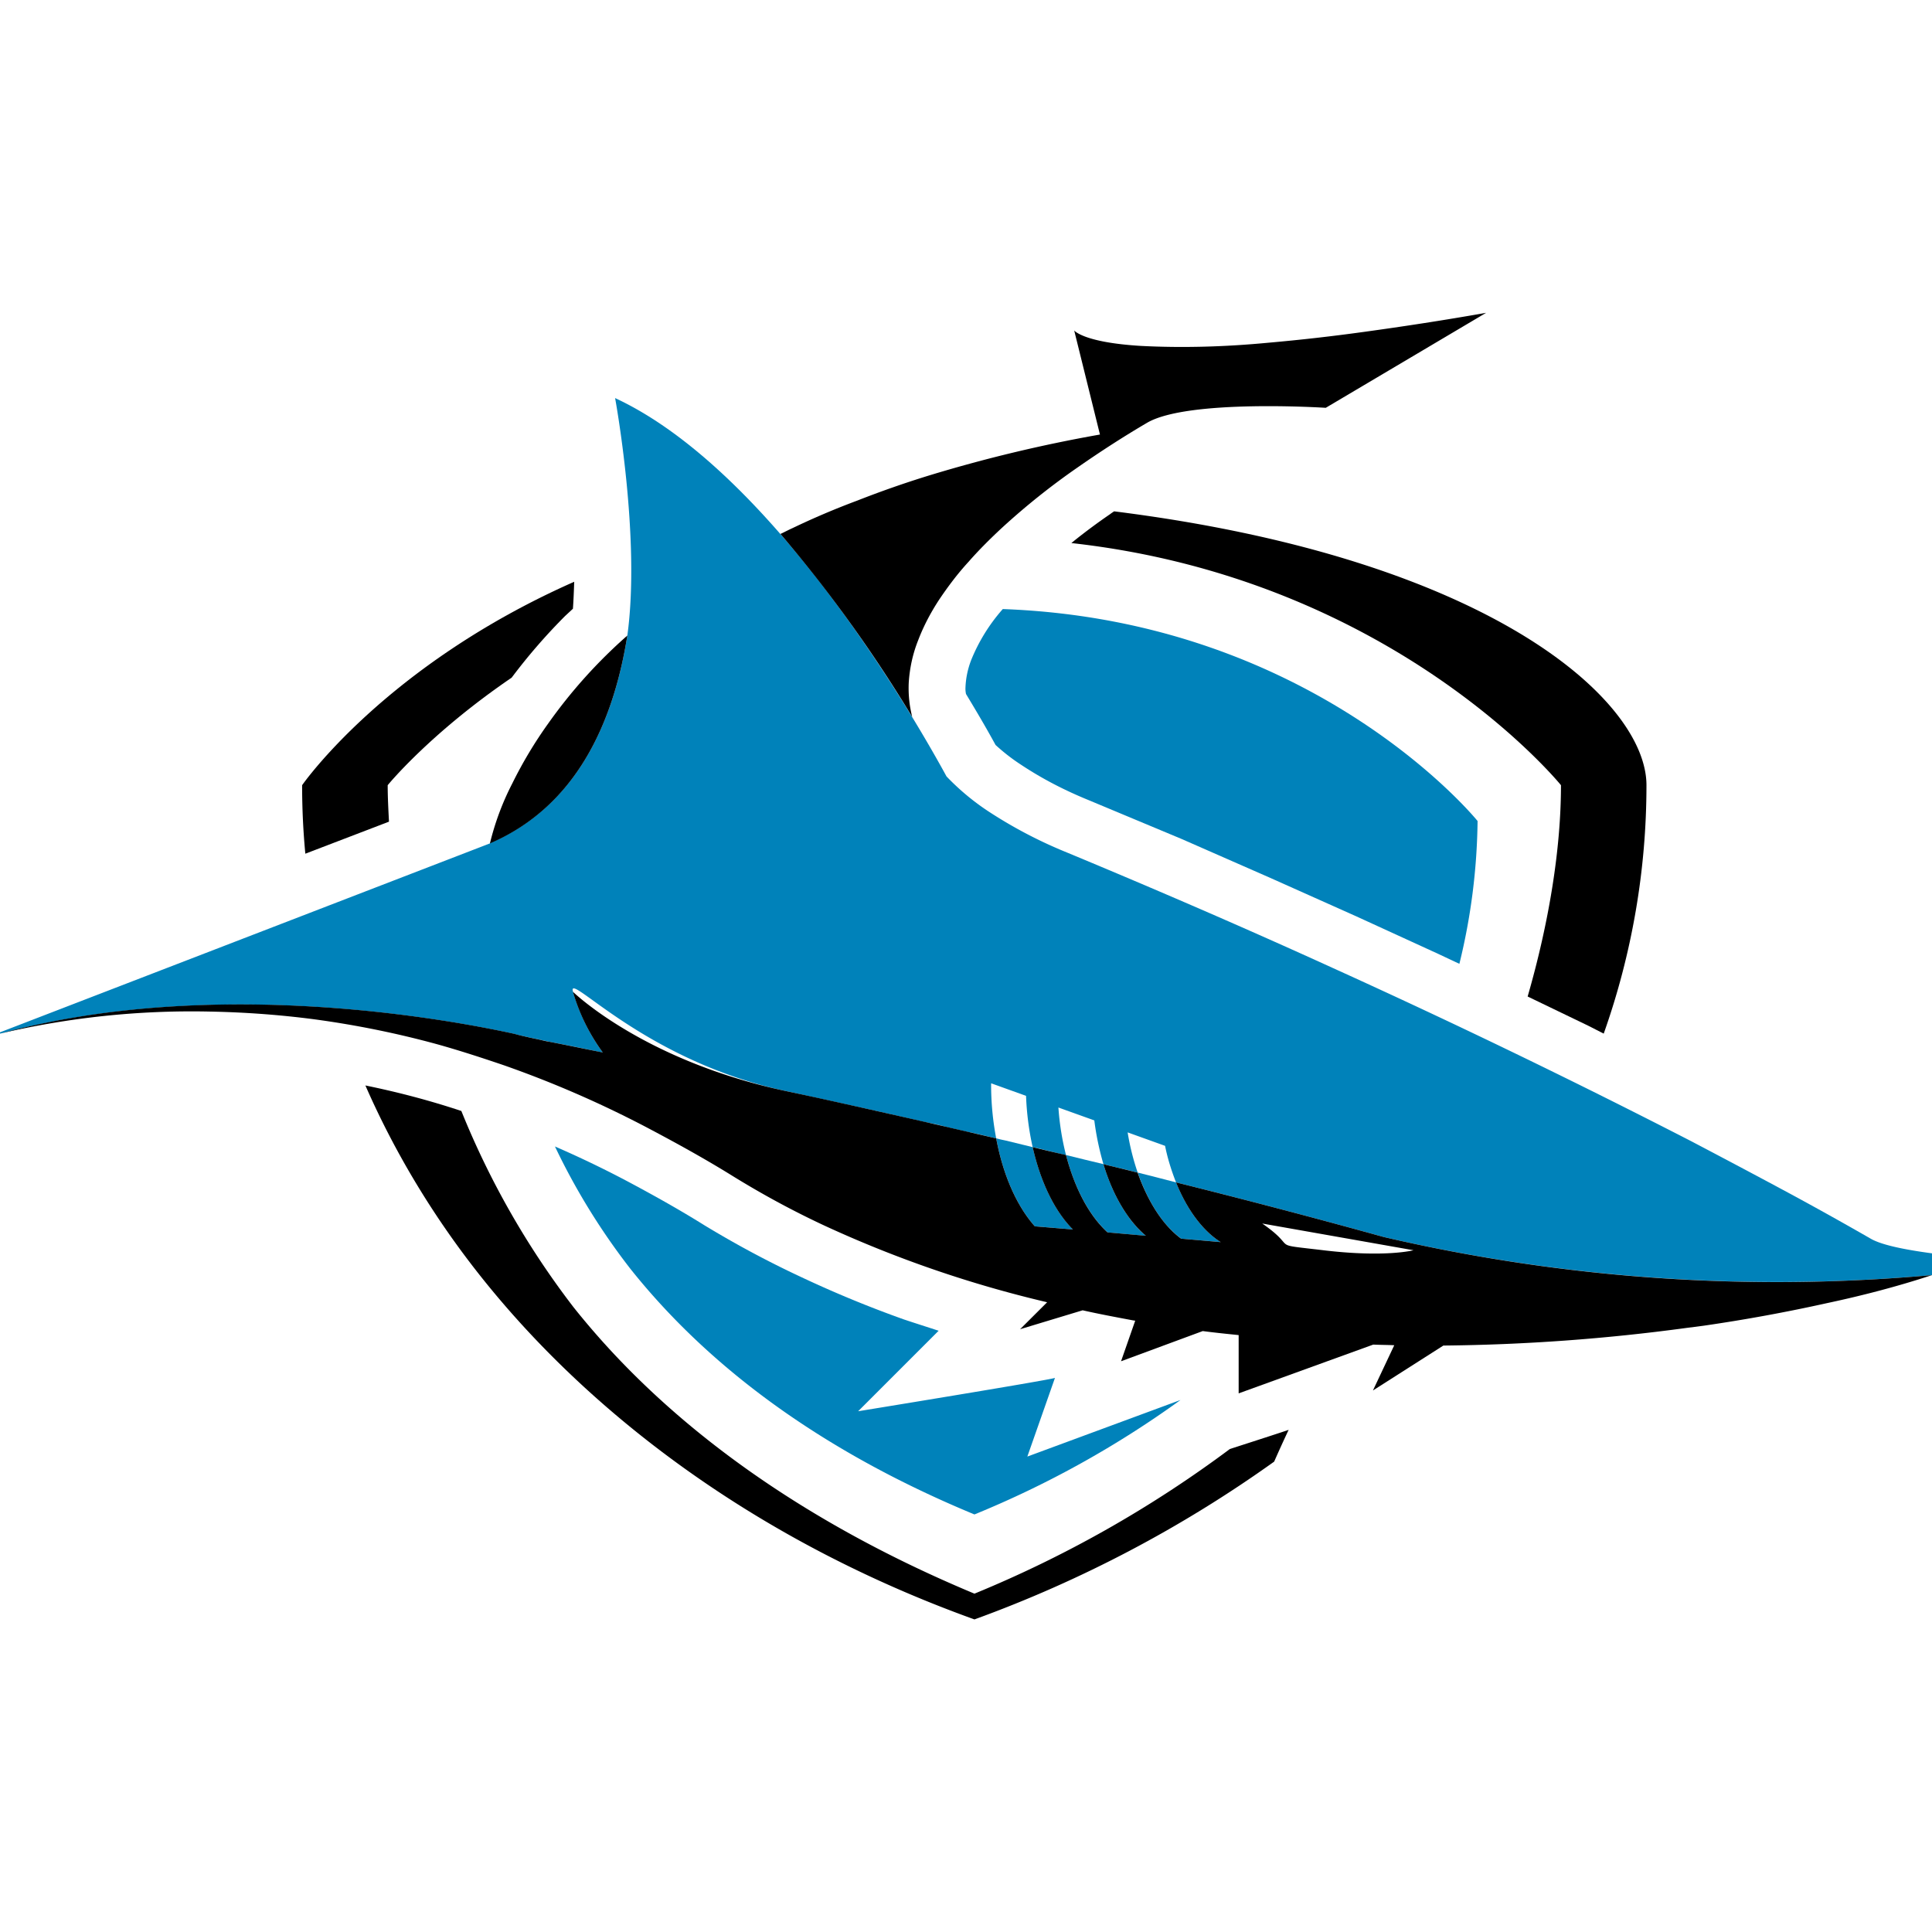
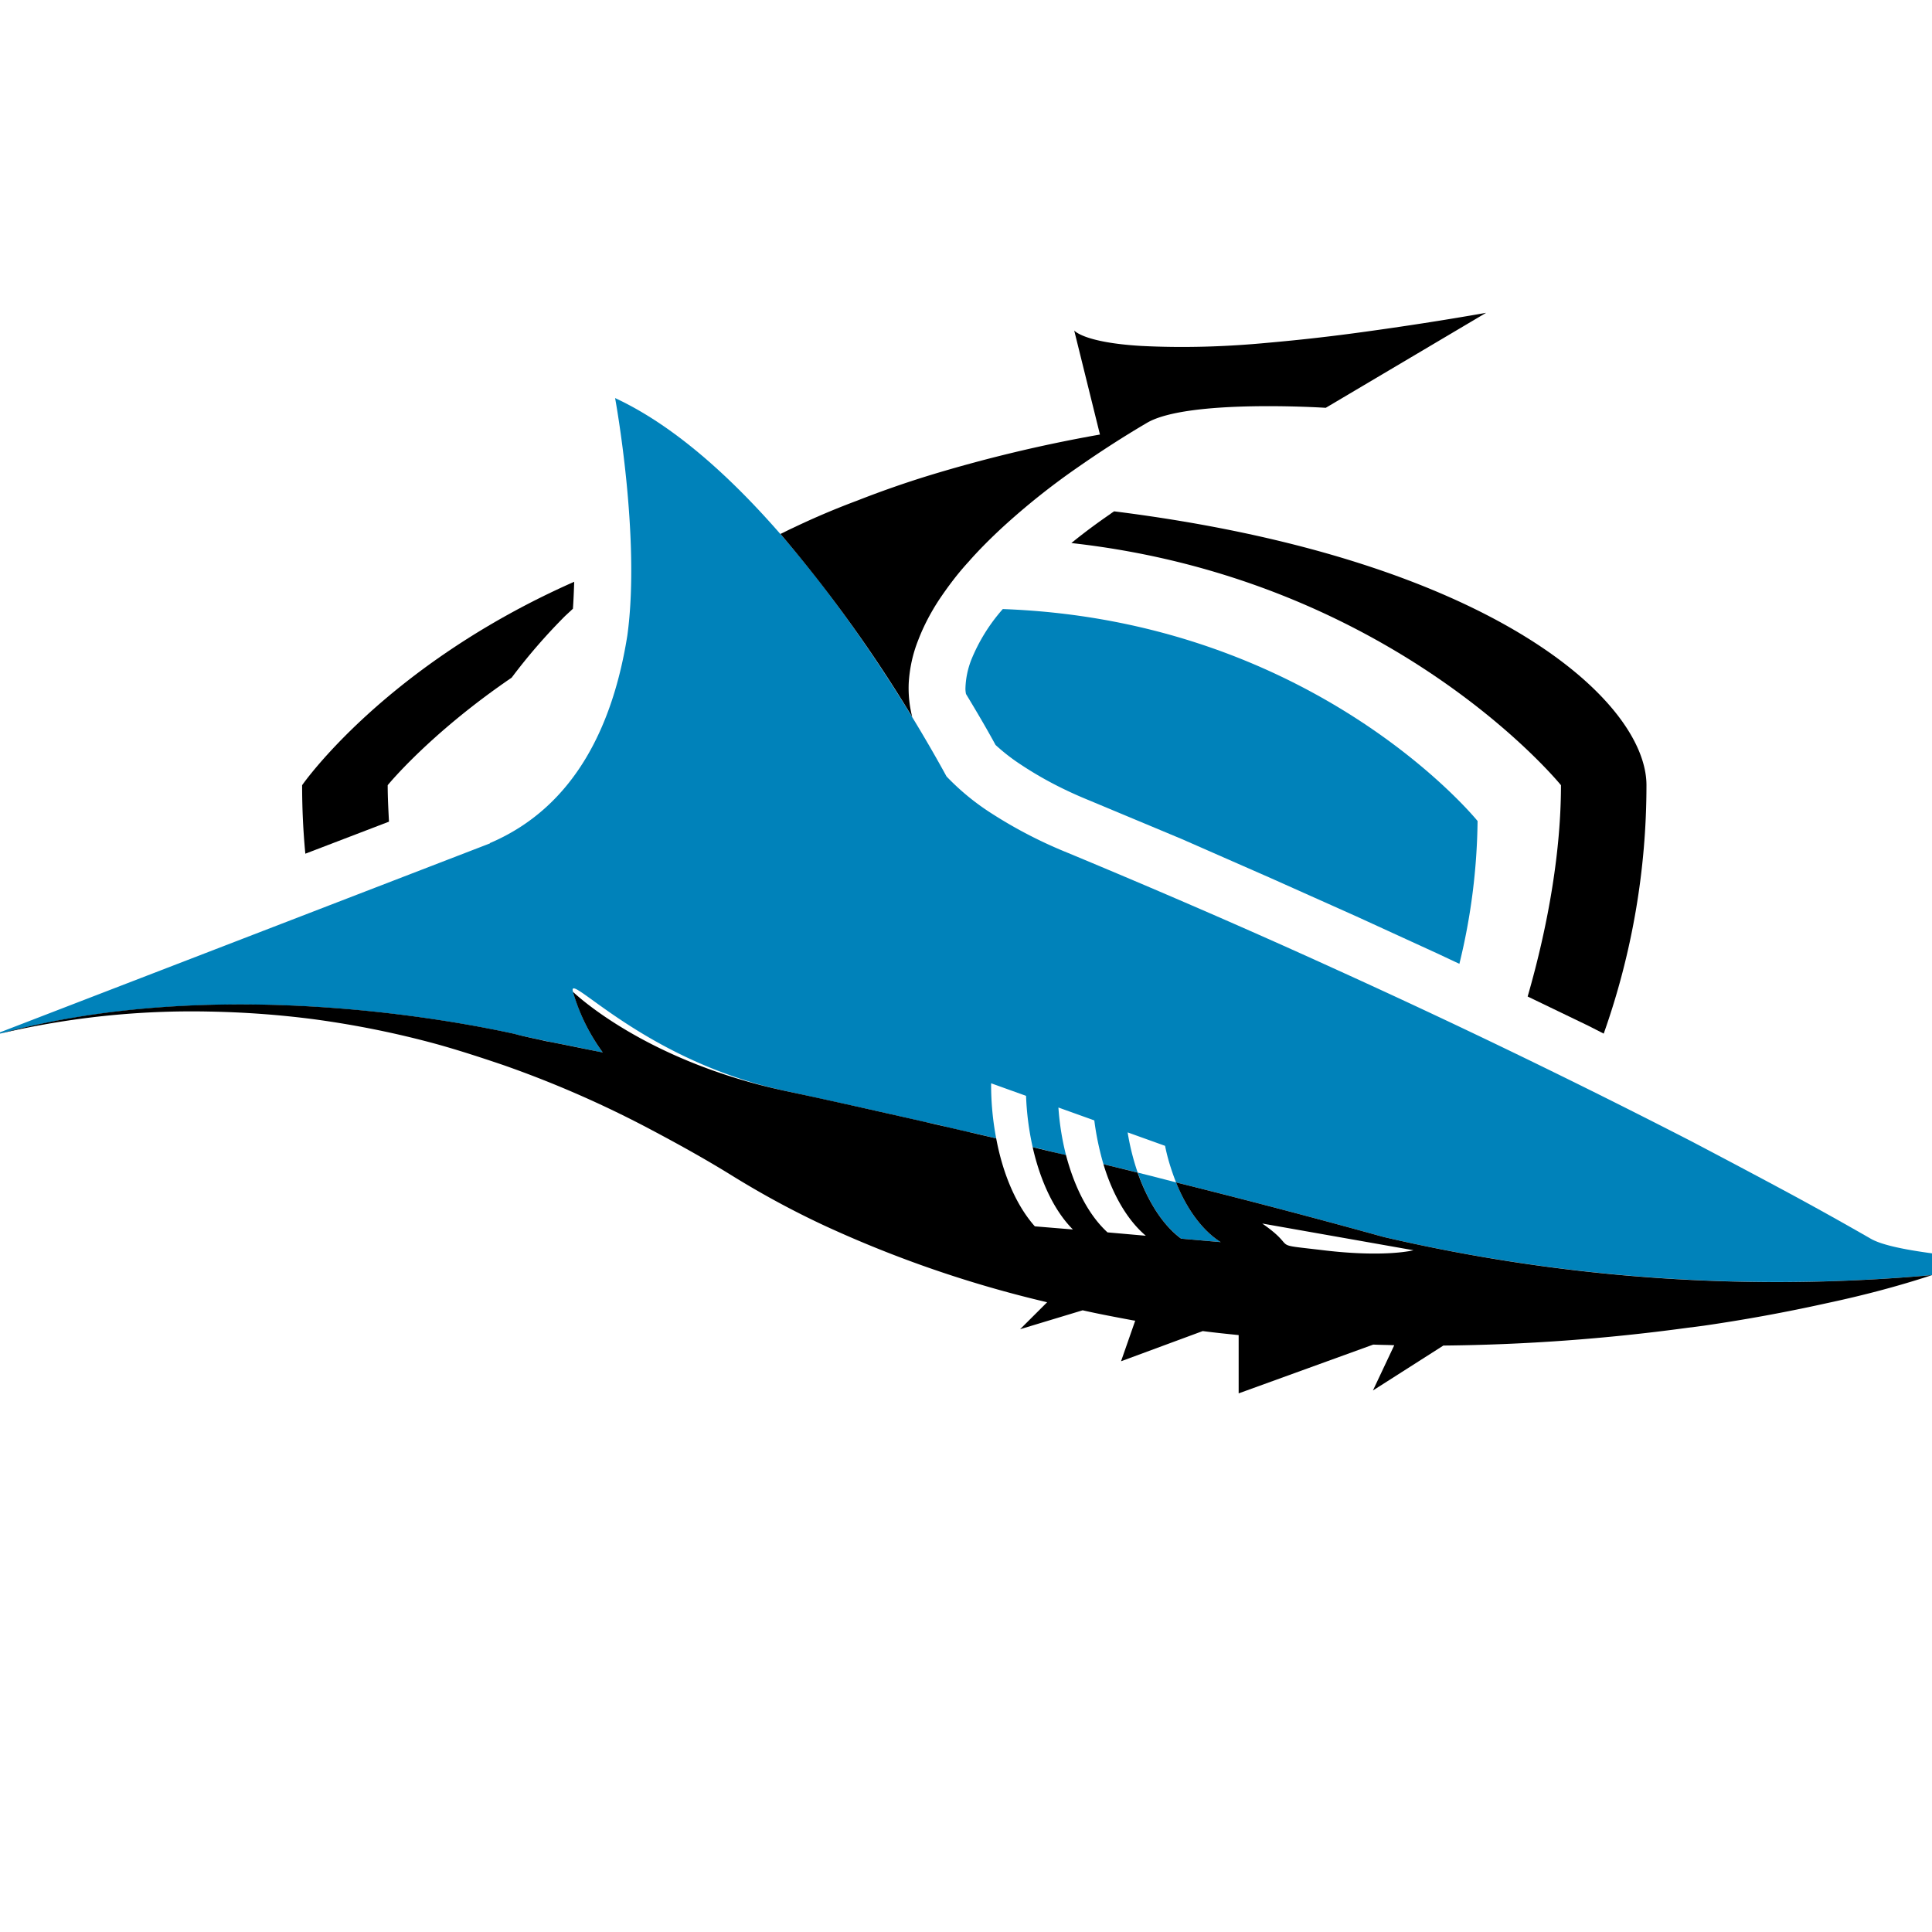
<svg xmlns="http://www.w3.org/2000/svg" width="24" height="24" viewBox="0 0 24 24">
  <path fill="rgb(0%,50.98%,72.941%)" d="M12.457 7.566a2.204 2.204 0 0 0-.394.637c-.043.113-.067.23-.07.352 0 .023.003.047.007.066.125.207.25.418.367.633.098.09.203.172.317.246.265.176.546.32.843.441l1.149.48 1.105.485 1.067.477 1.015.465.266.125a7.77 7.77 0 0 0 .226-1.774s-2.011-2.492-5.898-2.633Zm0 0" />
-   <path fill="rgb(0%,50.98%,72.941%)" d="m12.762 18.094.343-.977c-.093.031-2.445.414-2.445.414l1-1c-.144-.047-.289-.093-.43-.14a14.016 14.016 0 0 1-1.28-.528c-.41-.191-.81-.406-1.196-.64-.32-.2-.649-.383-.98-.559a12.93 12.93 0 0 0-.88-.422c.254.535.57 1.047.934 1.516 1.063 1.336 2.54 2.336 4.277 3.055a12.324 12.324 0 0 0 2.56-1.422l-1.903.703Zm0 0" />
  <path fill="rgb(0%,50.98%,72.941%)" d="M6.39 12.844c.055.015.11.027.165.039.011.004.015.004.015.004l.114.023c.046.012.093.02.14.031.223.043.438.086.656.133h.008a2.423 2.423 0 0 1-.37-.754c-.079-.273.878.86 2.652 1.235.574.125 1.144.25 1.718.383l.149.03.156.04.238.055.059.011.285.067a3.555 3.555 0 0 1-.063-.672v-.012l.434.156c.008.215.035.426.082.637l.074.016.328.082h.012a3.314 3.314 0 0 1-.094-.59l.446.16c.023.184.062.367.113.543l.043.012.227.054.156.04a3.02 3.02 0 0 1-.125-.5l.465.167c.03.153.078.305.136.454.813.203 1.621.414 2.426.636l.156.043c2.23.516 4.528.676 6.809.473 2.281-.203-.25-.156-.762-.453a44.76 44.76 0 0 0-.945-.528c-.426-.23-.855-.457-1.285-.683a100.47 100.47 0 0 0-4.453-2.152c-1.09-.497-2.192-.973-3.301-1.434a5.666 5.666 0 0 1-.965-.504 3.01 3.01 0 0 1-.531-.441c-.305-.56-2.106-3.766-4.117-4.7 0 0 .32 1.73.152 2.95-.172 1.082-.633 2.12-1.707 2.578v.004L0 12.824v.016l.125-.031c2.664-.68 5.535-.125 6.266.035Zm0 0" />
  <path fill="rgb(0%,50.98%,72.941%)" d="m14.672 15.387.492.043c-.223-.14-.418-.403-.555-.742-.156-.04-.316-.083-.476-.122.129.368.316.657.539.82Zm0 0" />
-   <path fill="rgb(0%,50.98%,72.941%)" d="M13.328 15.273c-.226-.226-.402-.59-.5-1.023l-.336-.082c-.039-.008-.078-.016-.117-.027.086.46.258.843.48 1.093Zm0 0" />
-   <path fill="rgb(0%,50.98%,72.941%)" d="m13.758 15.309.476.043c-.222-.188-.41-.5-.527-.891-.152-.035-.305-.074-.465-.113.11.418.29.754.516.96Zm0 0" />
  <path fill="rgb(0%,0%,0%)" d="M4.816 9.754s.52-.64 1.54-1.336a7.22 7.22 0 0 1 .664-.766l.097-.09c.008-.109.012-.222.016-.335-2.352 1.039-3.38 2.527-3.38 2.527 0 .285.013.57.04.851l1.039-.398c-.008-.156-.016-.305-.016-.453Zm0 0" />
  <path fill="rgb(0%,0%,0%)" d="M13.84 6.352c-.016.011-.035.023-.05.035a7.425 7.425 0 0 0-.438.324l-.043.035c4.007.445 6.082 3.008 6.082 3.008 0 .793-.149 1.707-.414 2.625l.753.363.192.098a9.237 9.237 0 0 0 .531-3.086c0-1.05-1.941-2.816-6.613-3.402Zm0 0" />
  <path fill="rgb(0%,0%,0%)" d="M11.332 8.906a1.449 1.449 0 0 1-.043-.43c.012-.18.05-.355.117-.523.067-.176.156-.344.258-.5.11-.164.23-.324.363-.469.133-.152.278-.296.426-.433a8.778 8.778 0 0 1 .93-.742c.281-.196.57-.383.863-.555.504-.3 2.223-.188 2.223-.188l1.992-1.18c-.555.098-1.055.173-1.504.235a24.01 24.01 0 0 1-1.207.137c-.527.05-1.055.066-1.578.039-.715-.043-.828-.192-.828-.192l.32 1.293a18.005 18.005 0 0 0-2.121.508 12.55 12.55 0 0 0-.895.313 9.65 9.65 0 0 0-.8.34c-.051.023-.102.05-.153.074.606.71 1.153 1.472 1.637 2.273Zm0 0" />
-   <path fill="rgb(0%,0%,0%)" d="M7.793 7.895a6.3 6.3 0 0 0-.984 1.094 5.3 5.3 0 0 0-.446.745 3.329 3.329 0 0 0-.277.743c1.074-.461 1.535-1.5 1.707-2.582Zm0 0" />
  <path fill="rgb(0%,0%,0%)" d="m17.191 15.367-.156-.043c-.805-.222-1.613-.433-2.426-.636.137.34.332.601.555.742l-.492-.043c-.223-.164-.41-.453-.54-.82-.112-.028-.171-.044-.382-.094l-.043-.012c.117.39.305.703.527.89l-.476-.042c-.227-.207-.406-.543-.516-.961a18.621 18.621 0 0 1-.414-.098c.098.434.274.797.5 1.023l-.473-.039c-.222-.25-.394-.632-.48-1.093-.11-.024-.754-.176-1.21-.278-.466-.105-.93-.21-1.395-.308-1.774-.375-2.653-1.235-2.653-1.235.078.27.203.524.371.754-.218-.043-.441-.09-.664-.133-.047-.007-.094-.02-.14-.03l-.114-.024-.015-.004a2.495 2.495 0 0 1-.164-.04C5.648 12.68 2.695 12.11 0 12.84a10.392 10.392 0 0 1 2.598-.274c.441.008.882.04 1.32.098.512.07 1.016.172 1.516.309.265.074.543.164.828.261a13.268 13.268 0 0 1 1.836.805c.347.184.691.375 1.023.582.363.223.738.426 1.125.606a14.493 14.493 0 0 0 2.762.95l-.336.335.777-.235c.207.047.418.086.625.125l.028.004-.176.504 1.015-.375c.149.02.301.035.446.05v.724l1.672-.606c.086.004.175.004.261.008l-.265.562.875-.558a24.12 24.12 0 0 0 3.02-.219l.21-.027a20.86 20.86 0 0 0 1.54-.282c.437-.093.874-.207 1.3-.347a21.569 21.569 0 0 1-6.809-.473Zm-.718.168c-.75-.09-.32-.008-.793-.336l1.879.332s-.336.09-1.086.004Zm0 0" />
-   <path fill="rgb(0%,0%,0%)" d="M12.105 20.117a15.495 15.495 0 0 0 3.723-1.96c.059-.134.121-.27.18-.395-.055.02-.38.125-.73.238a14.524 14.524 0 0 1-3.173 1.797c-2.043-.852-3.777-2.043-4.984-3.563a10.362 10.362 0 0 1-1.39-2.433c-.391-.13-.79-.235-1.192-.317.375.856.863 1.657 1.445 2.387 1.32 1.656 3.364 3.254 6.121 4.246Zm0 0" />
</svg>